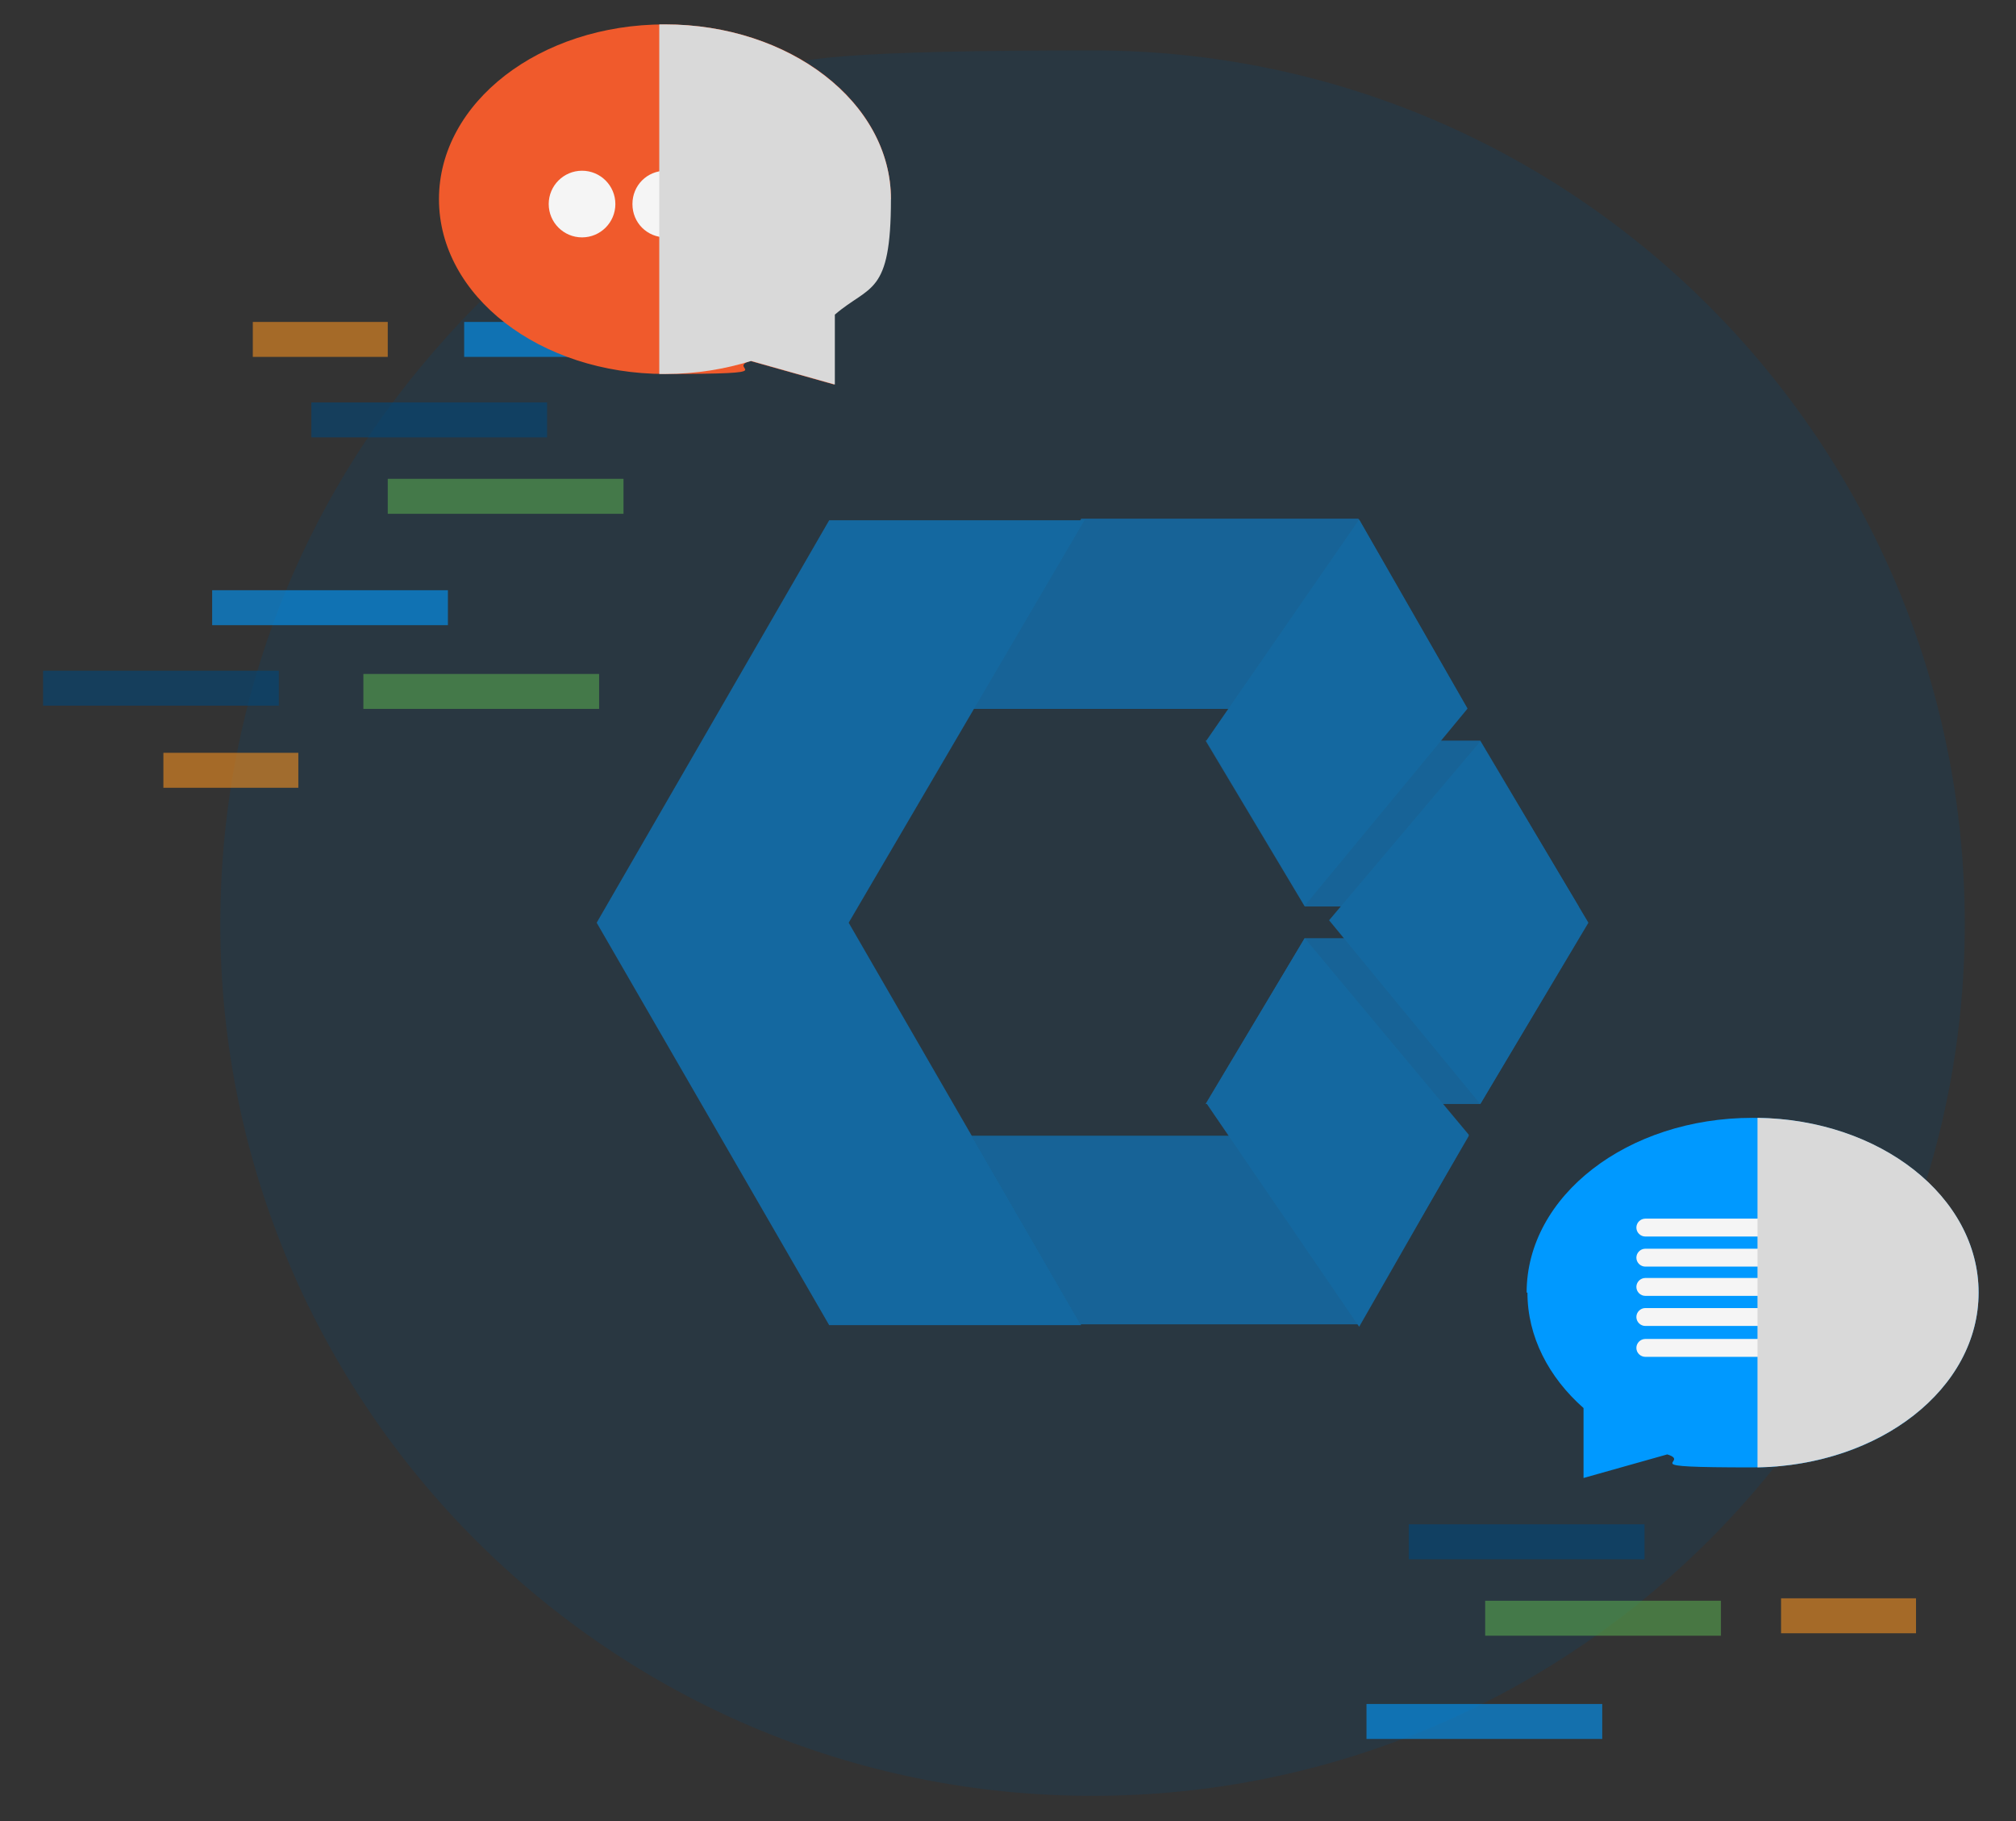
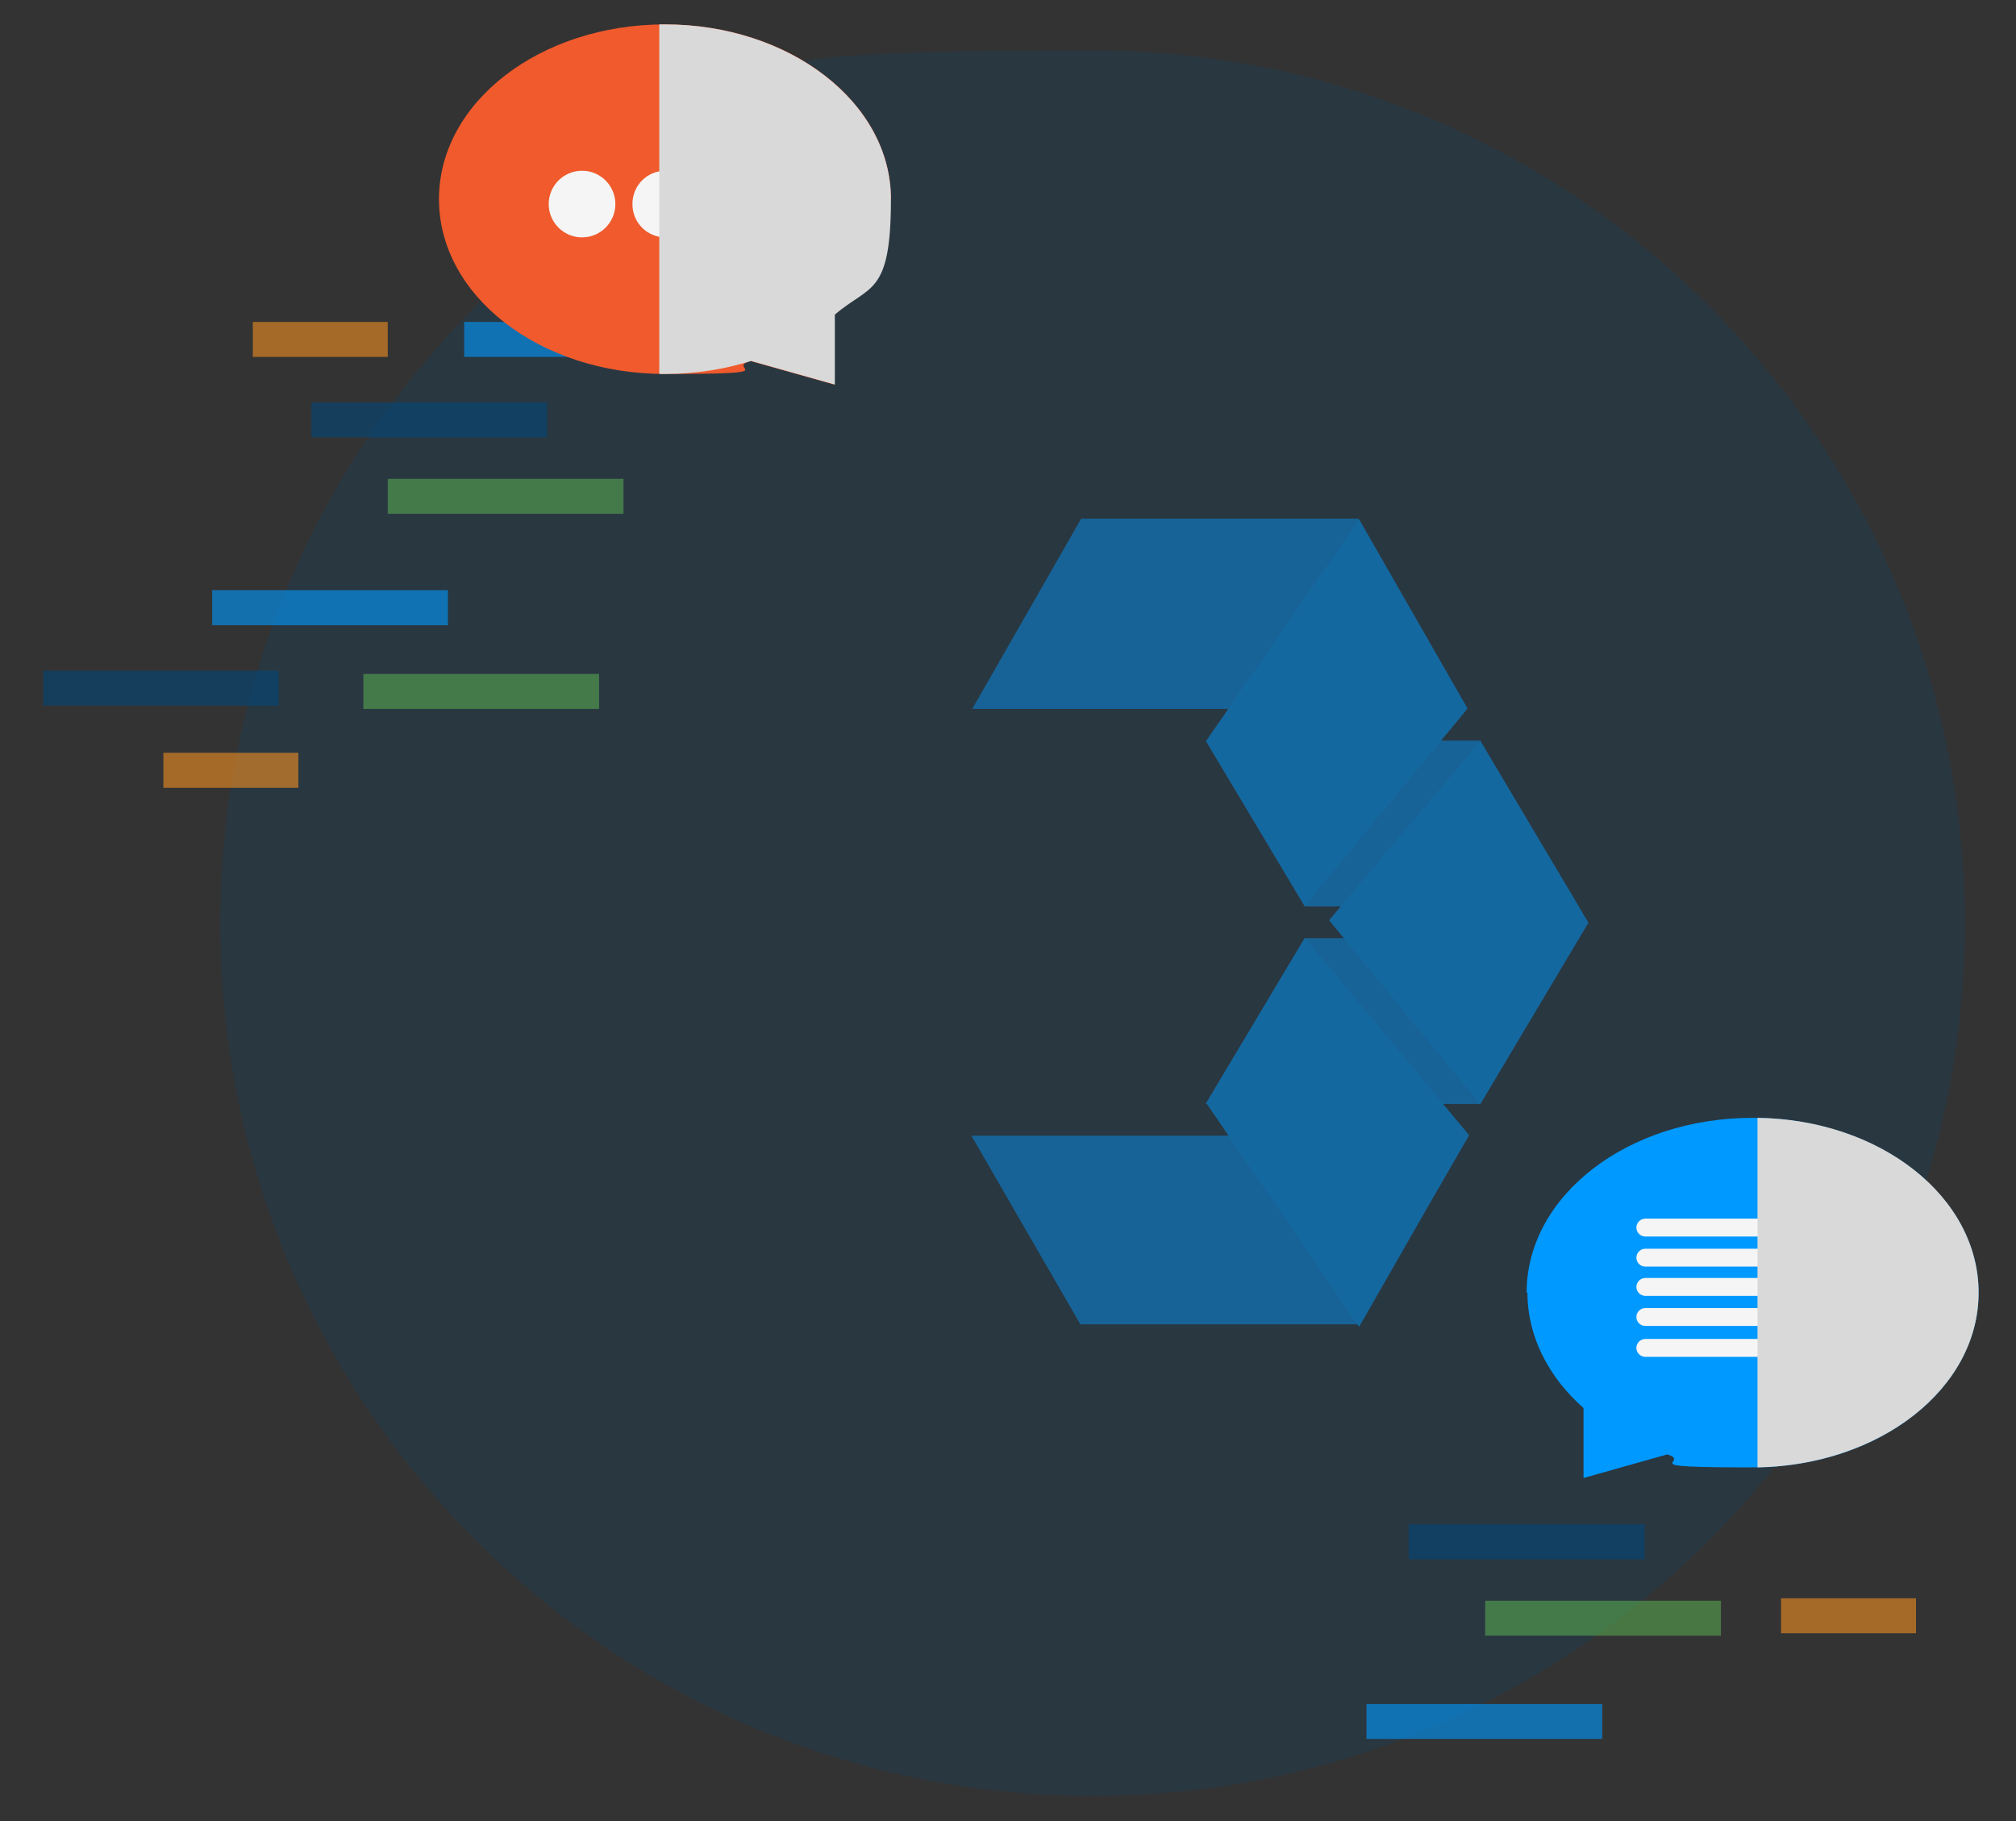
<svg xmlns="http://www.w3.org/2000/svg" version="1.1" viewBox="0 0 248 224">
  <rect x="0" y="0" width="248" height="224" fill="#333333" stroke="none" />
  <defs>
    <style>
      .st0 {
        opacity: .5;
      }

      .st0, .st1, .st2, .st3, .st4, .st5, .st6, .st7, .st8 {
        isolation: isolate;
      }

      .st1, .st2, .st3, .st4 {
        opacity: .6;
      }

      .st1, .st7 {
        fill: #034778;
      }

      .st2 {
        fill: #f29022;
      }

      .st3, .st9, .st5, .st10 {
        fill: #09f;
      }

      .st11 {
        fill: #f05a2c;
      }

      .st4 {
        fill: #57a54f;
      }

      .st5 {
        opacity: .9;
      }

      .st5, .st10 {
        fill-rule: evenodd;
      }

      .st7 {
        opacity: .2;
      }

      .st8 {
        fill: #d9d9d9;
        mix-blend-mode: multiply;
      }

      .st12 {
        fill: #f5f5f5;
      }
    </style>
  </defs>
  <g class="st6">
    <g id="Layer_1">
      <g>
        <path class="st7" d="M27.1,113.6c0,59.3,48.1,107.3,107.3,107.3s107.3-48.1,107.3-107.3S193.7,6.2,134.4,6.2s-32.6,3.8-46.7,10.7c-7.8,3.8-15.2,8.5-21.8,14-5.2,4.3-9.9,9.1-14.2,14.3-15.4,18.6-24.6,42.4-24.6,68.4Z" />
        <g>
          <rect class="st1" x="38.3" y="49.5" width="29" height="4.3" />
          <rect class="st4" x="47.7" y="58.9" width="29" height="4.3" />
          <rect class="st3" x="57.1" y="39.6" width="29" height="4.3" />
          <rect class="st2" x="31.1" y="39.6" width="16.6" height="4.3" />
        </g>
        <g>
          <rect class="st1" x="5.3" y="82.5" width="29" height="4.3" />
          <rect class="st4" x="44.7" y="82.9" width="29" height="4.3" />
          <rect class="st3" x="26.1" y="72.6" width="29" height="4.3" />
          <rect class="st2" x="20.1" y="92.6" width="16.6" height="4.3" />
        </g>
        <rect class="st3" x="168.1" y="209.6" width="29" height="4.3" />
        <g>
          <rect class="st1" x="173.3" y="187.5" width="29" height="4.3" />
          <rect class="st4" x="182.7" y="196.9" width="29" height="4.3" />
          <rect class="st2" x="219.1" y="196.6" width="16.6" height="4.3" />
        </g>
        <g class="st0">
          <path class="st10" d="M195.4,113.5l-13.3,22.3-18.6-22.6,18.6-22,13.3,22.3Z" />
          <path class="st10" d="M180.7,139.6l-20.2-24.2-12.1,20.3,18.8,27.5,13.5-23.6Z" />
          <path class="st10" d="M180.5,87.2l-20,24.2-12.1-20.3,18.8-27.2,13.3,23.2Z" />
          <path class="st5" d="M119.6,87.2h60.9l-13.4-23.4h-34.1l-13.4,23.4ZM160.5,111.5h33.7l-12.1-20.4h-33.8" />
          <path class="st5" d="M180.7,139.7h-61.2l13.4,23.2h34.3l13.5-23.2ZM160.5,115.4h33.7l-12.1,20.4h-33.8" />
-           <path class="st10" d="M133,163l-28.6-49.5,29-49.5h-31.4l-28.6,49.5,28.6,49.5h31Z" />
        </g>
        <g>
          <path class="st11" d="M109.6,24.5c0-11.9-12.4-21.5-27.8-21.5s-27.8,9.6-27.8,21.5,12.4,21.5,27.8,21.5,7.3-.6,10.5-1.6h0l10.3,2.9v-8.6h0c4.3-3.8,6.9-8.8,6.9-14.2h0Z" />
          <g>
            <circle class="st12" cx="71.6" cy="25.1" r="4.1" />
            <path class="st12" d="M86,25.1c0,2.3-1.8,4.1-4.1,4.1s-4.1-1.8-4.1-4.1,1.8-4.1,4.1-4.1,4.1,1.8,4.1,4.1Z" />
            <path class="st12" d="M96.1,25.1c0,2.3-1.8,4.1-4.1,4.1s-4.1-1.8-4.1-4.1,1.8-4.1,4.1-4.1,4.1,1.8,4.1,4.1Z" />
          </g>
          <path class="st8" d="M81,3h.8c15.3,0,27.8,9.6,27.8,21.5s-2.6,10.5-6.9,14.2v8.6l-10.3-2.9c-3.2,1-6.8,1.6-10.5,1.6s-.6,0-.8,0V3h0Z" />
        </g>
        <g>
          <path class="st9" d="M187.8,159c0-11.9,12.4-21.5,27.8-21.5s27.8,9.6,27.8,21.5-12.4,21.5-27.8,21.5-7.3-.6-10.5-1.6h0l-10.3,2.9v-8.6h0c-4.3-3.8-6.9-8.8-6.9-14.2h0Z" />
          <path class="st12" d="M201.3,151c0,.6.5,1.1,1.1,1.1h27.5c.6,0,1.1-.5,1.1-1.1h0c0-.6-.5-1.1-1.1-1.1h-27.5c-.6,0-1.1.5-1.1,1.1h0Z" />
          <path class="st12" d="M201.3,154.7c0,.6.5,1.1,1.1,1.1h27.5c.6,0,1.1-.5,1.1-1.1h0c0-.6-.5-1.1-1.1-1.1h-27.5c-.6,0-1.1.5-1.1,1.1h0Z" />
          <path class="st12" d="M201.3,158.3c0,.6.5,1.1,1.1,1.1h27.5c.6,0,1.1-.5,1.1-1.1h0c0-.6-.5-1.1-1.1-1.1h-27.5c-.6,0-1.1.5-1.1,1.1h0Z" />
          <path class="st12" d="M201.3,162c0,.6.5,1.1,1.1,1.1h27.5c.6,0,1.1-.5,1.1-1.1h0c0-.6-.5-1.1-1.1-1.1h-27.5c-.6,0-1.1.5-1.1,1.1h0Z" />
          <path class="st12" d="M201.3,165.8c0,.6.5,1.1,1.1,1.1h27.5c.6,0,1.1-.5,1.1-1.1h0c0-.6-.5-1.1-1.1-1.1h-27.5c-.6,0-1.1.5-1.1,1.1h0Z" />
          <path class="st8" d="M216.2,137.5c15.1.2,27.2,9.7,27.2,21.5s-12.1,21.2-27.2,21.5v-43h0Z" />
        </g>
      </g>
    </g>
  </g>
</svg>